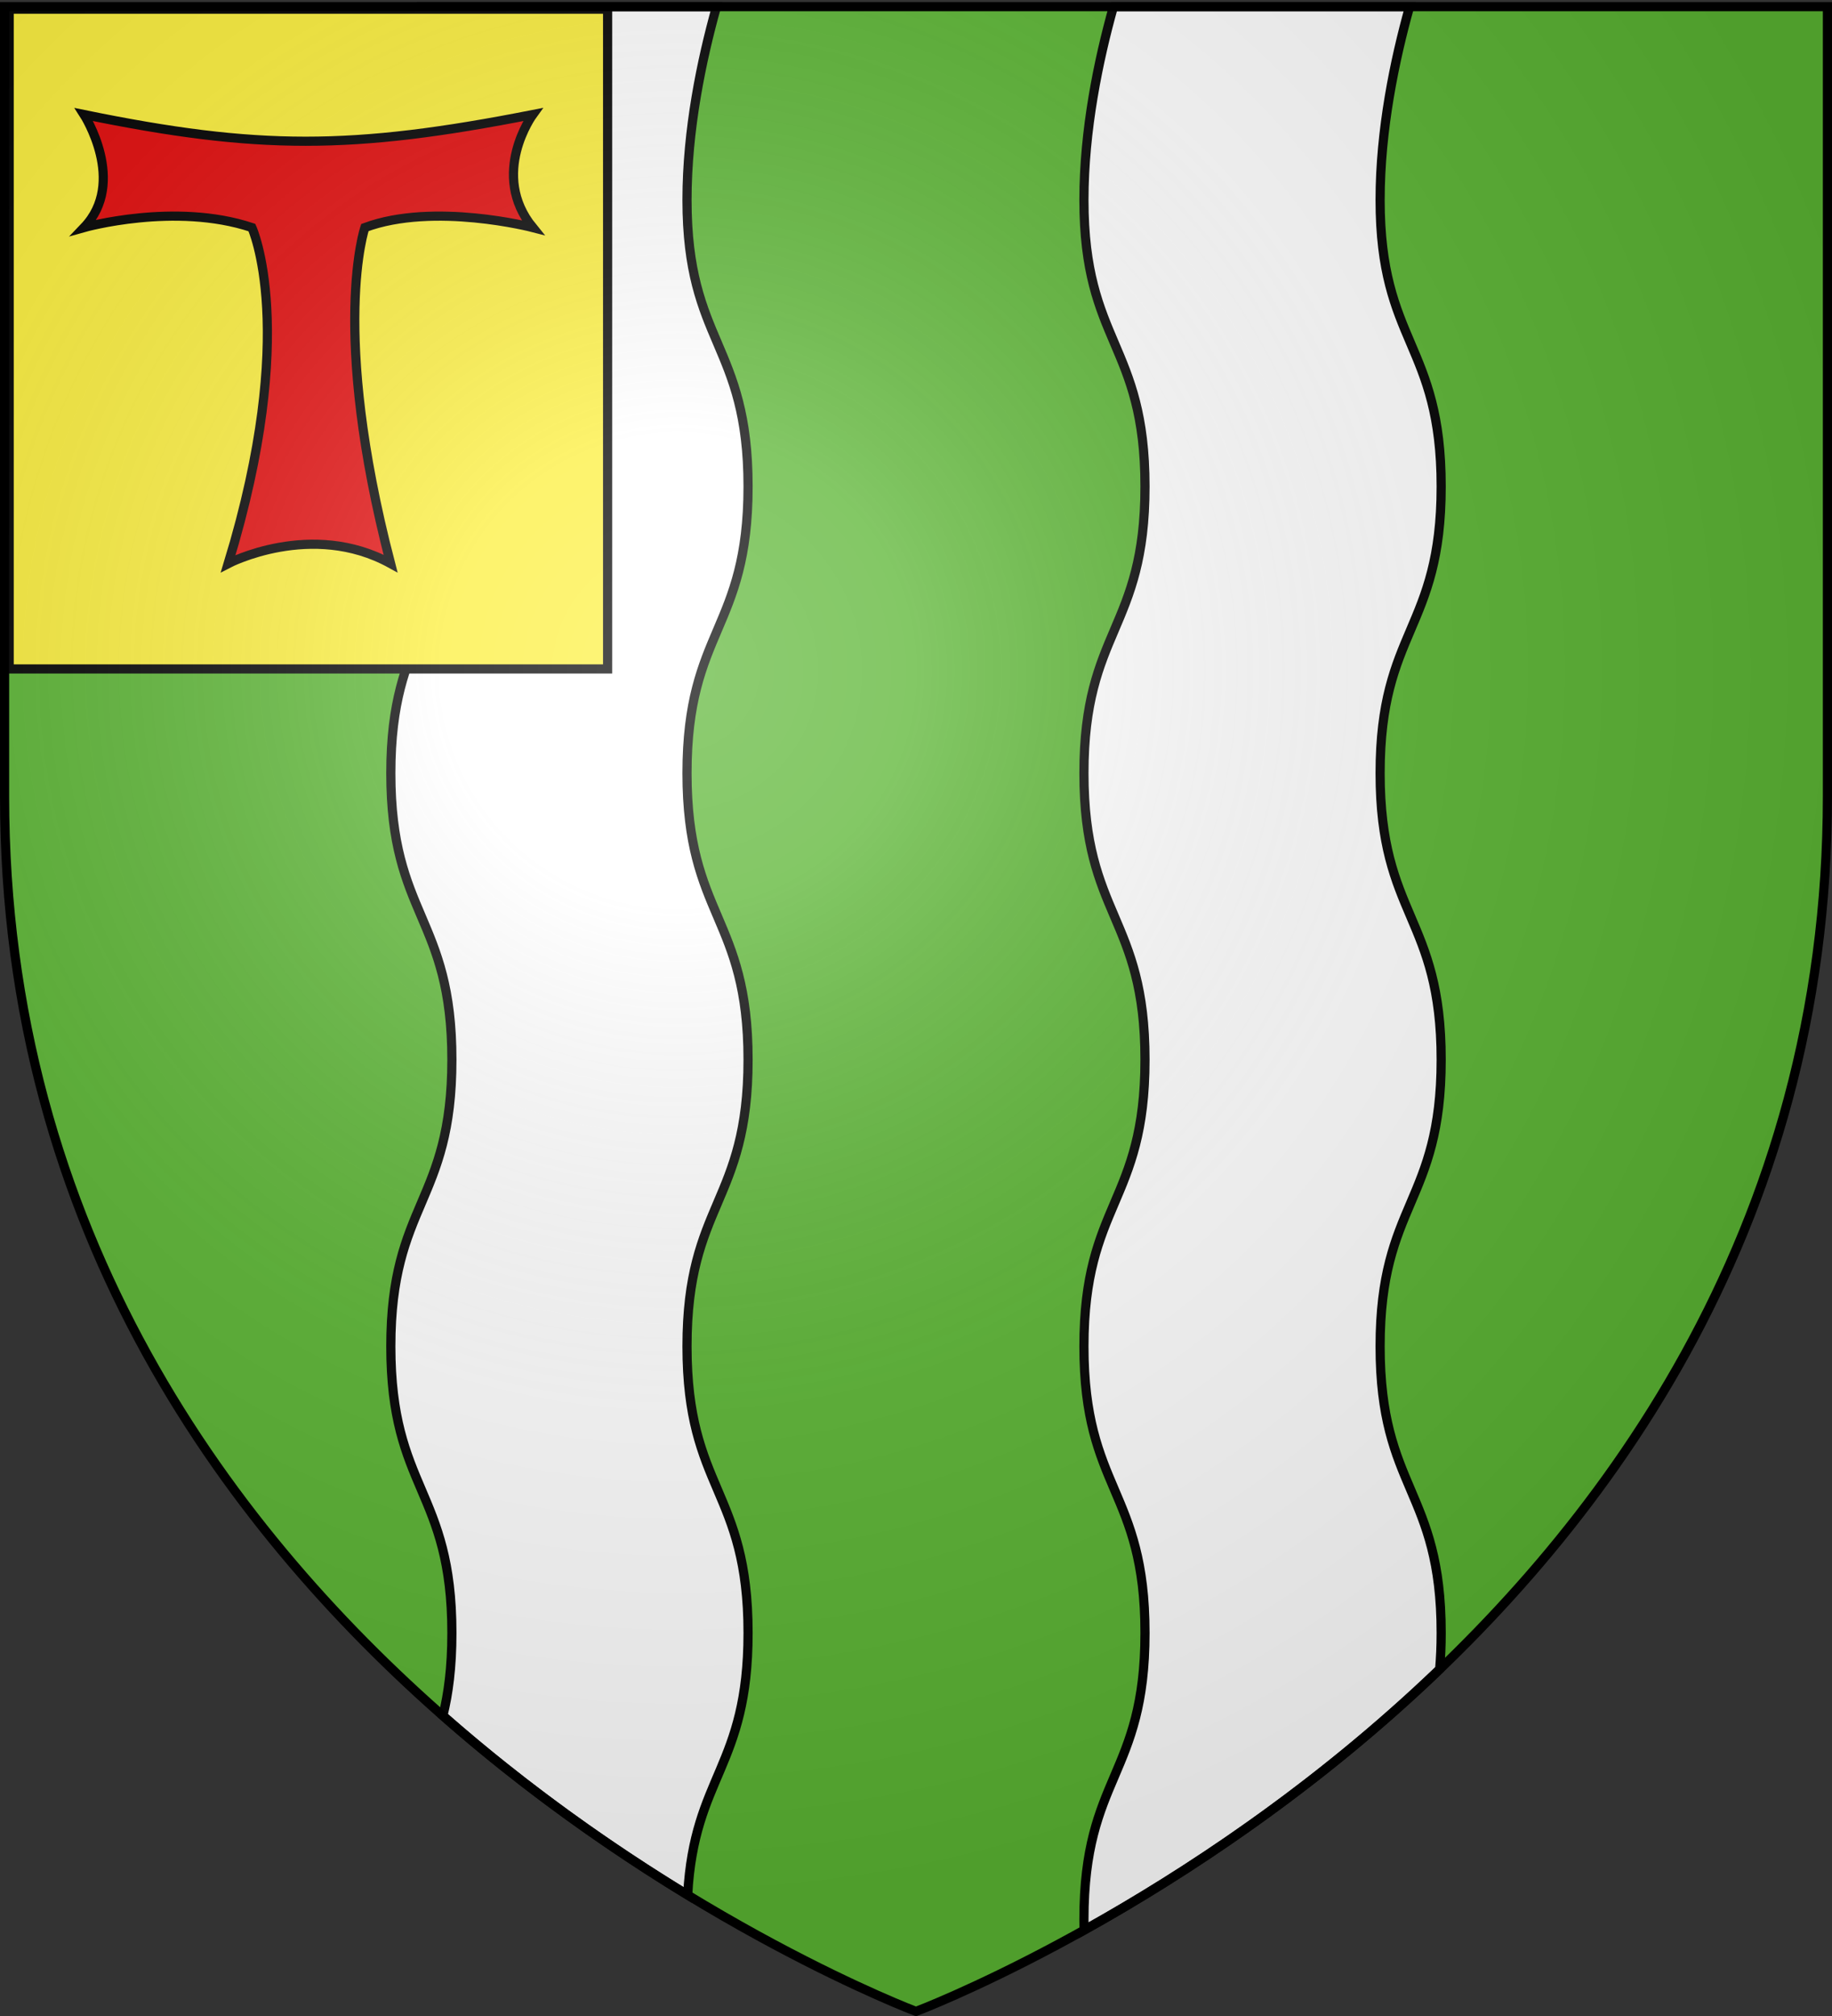
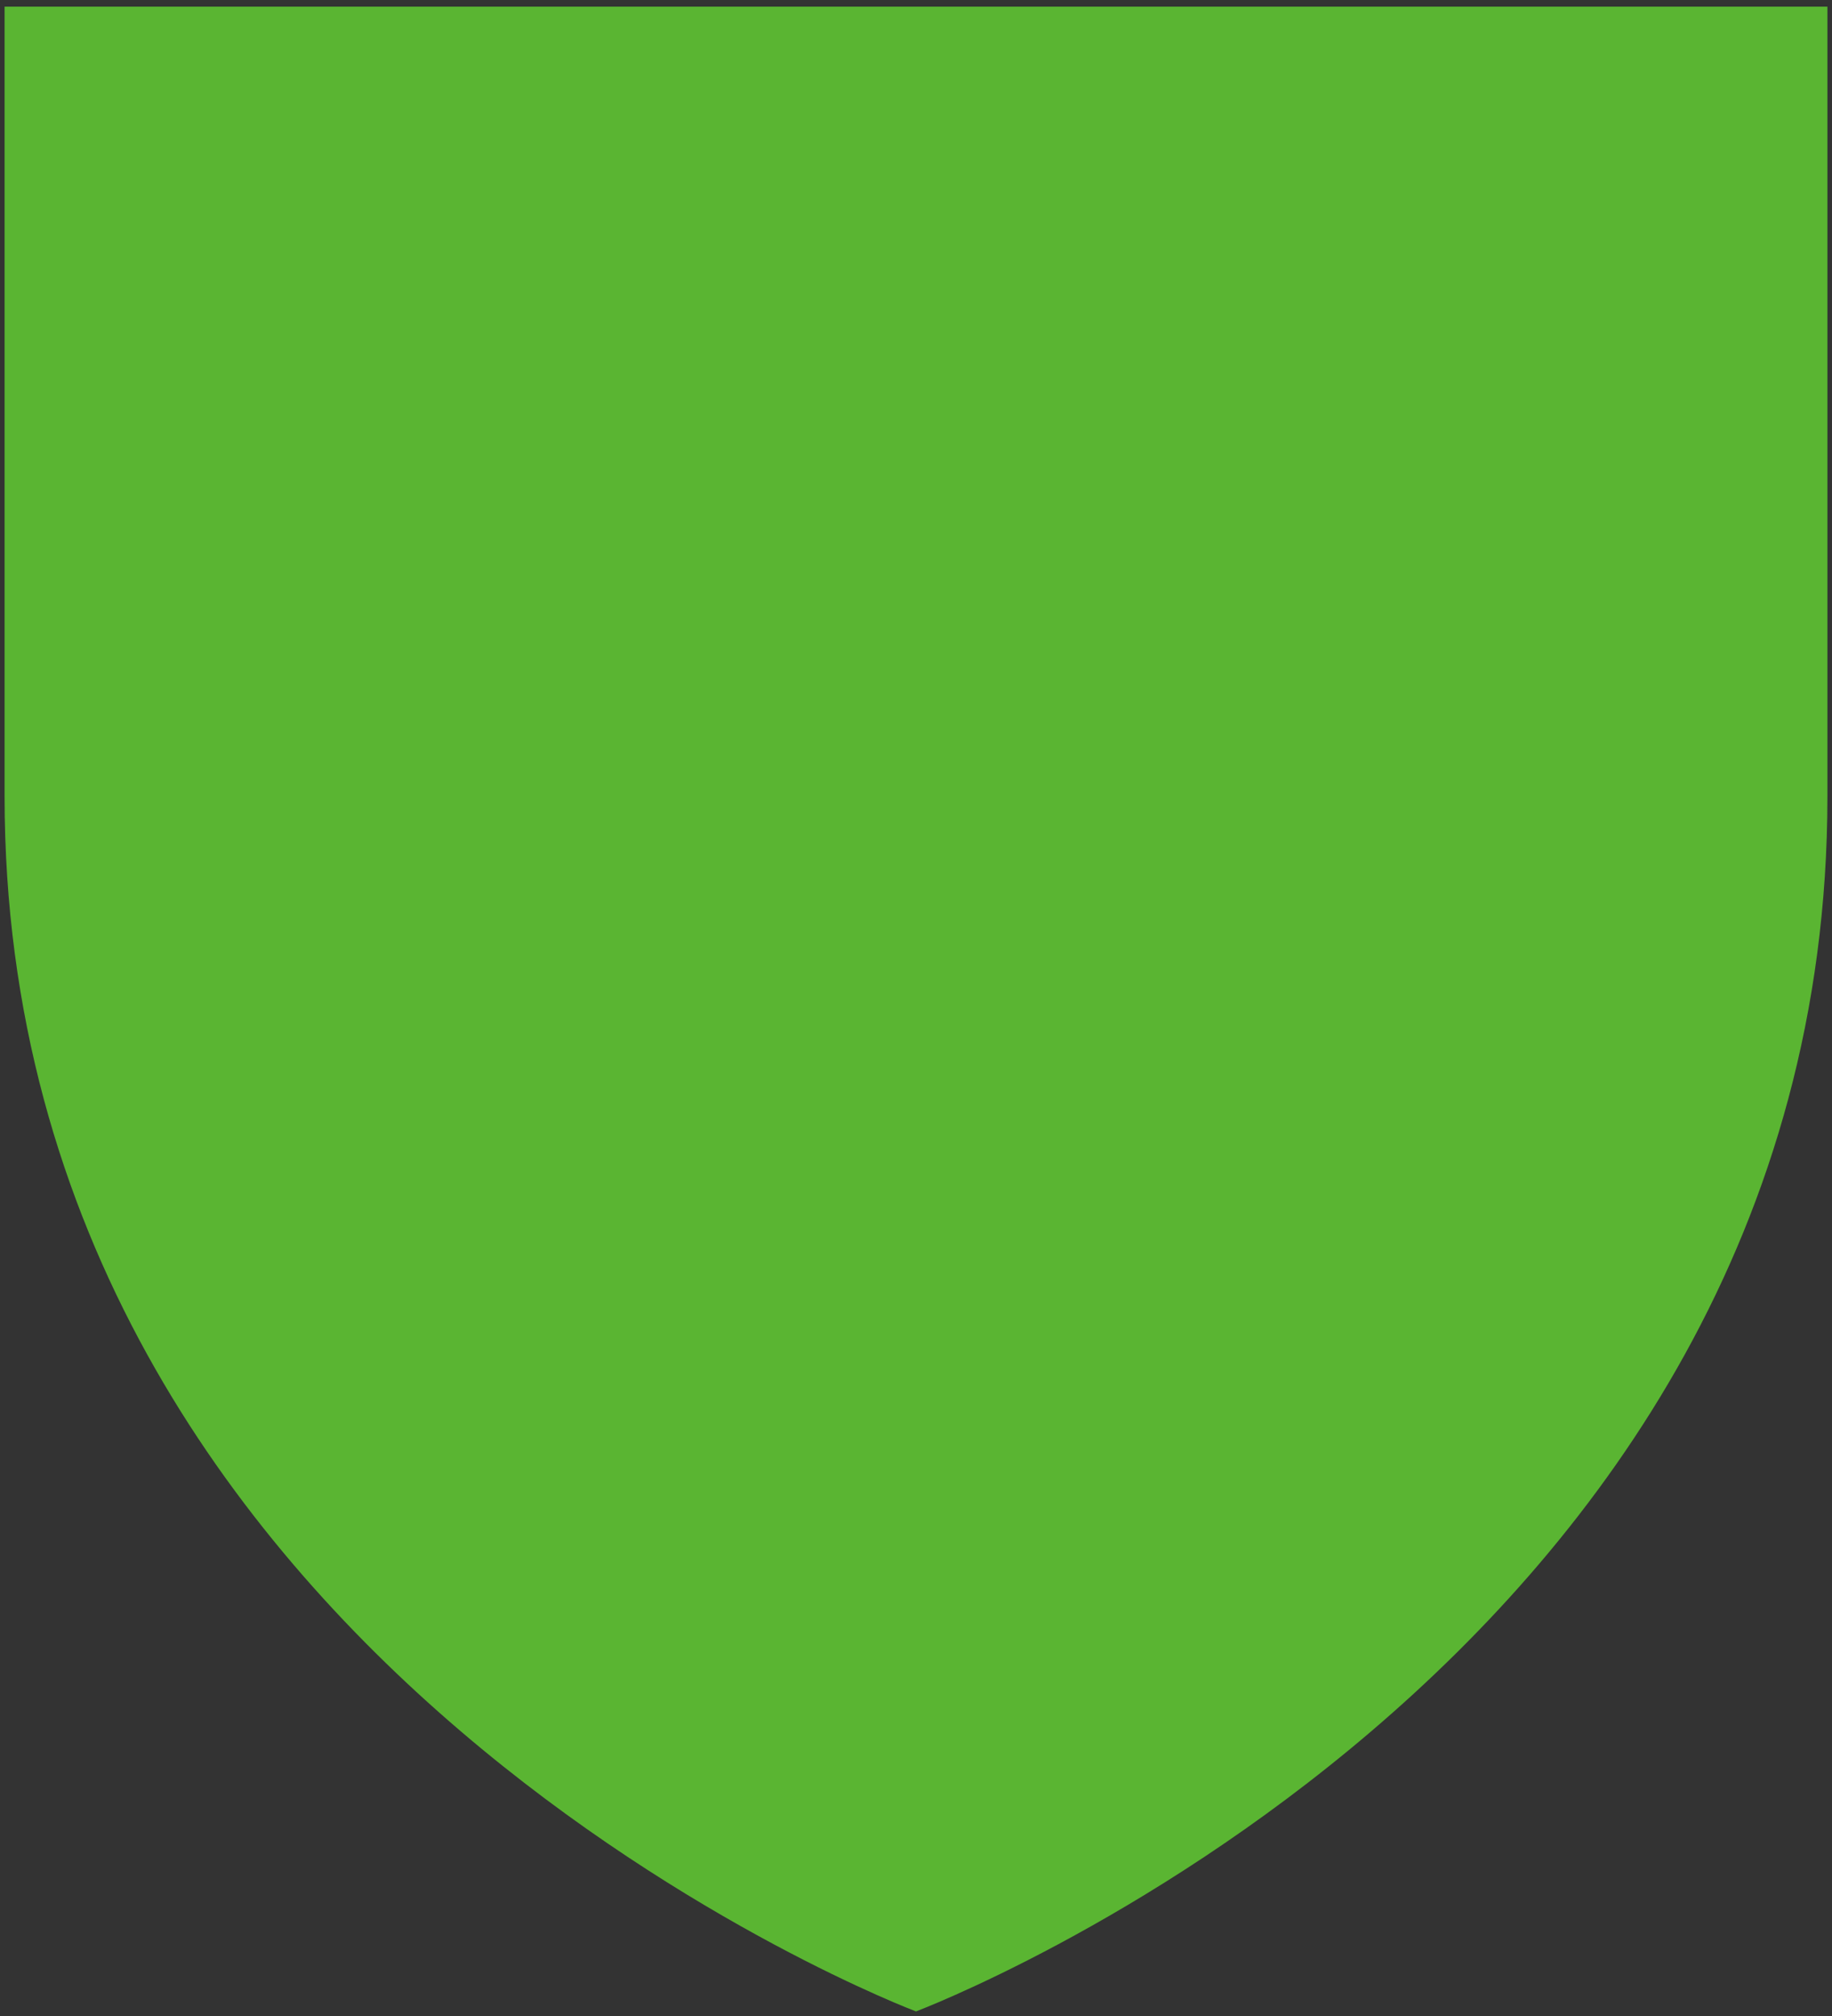
<svg xmlns="http://www.w3.org/2000/svg" xmlns:xlink="http://www.w3.org/1999/xlink" width="600" height="660" version="1.0">
  <rect width="100%" height="100%" fill="#333333" stroke="none" />
  <defs>
    <linearGradient id="b">
      <stop offset="0" style="stop-color:white;stop-opacity:.314" />
      <stop offset=".19" style="stop-color:white;stop-opacity:.251" />
      <stop offset=".6" style="stop-color:#6b6b6b;stop-opacity:.125" />
      <stop offset="1" style="stop-color:black;stop-opacity:.125" />
    </linearGradient>
    <linearGradient id="a">
      <stop offset="0" style="stop-color:#fd0000;stop-opacity:1" />
      <stop offset=".5" style="stop-color:#e77275;stop-opacity:.659" />
      <stop offset="1" style="stop-color:black;stop-opacity:.323" />
    </linearGradient>
    <radialGradient xlink:href="#b" id="c" cx="221.445" cy="226.331" r="300" fx="221.445" fy="226.331" gradientTransform="matrix(1.353 0 0 1.349 -77.63 -85.747)" gradientUnits="userSpaceOnUse" />
  </defs>
  <g style="display:inline">
    <path d="M300 658.5s298.5-112.32 298.5-397.772V2.176H1.5v258.552C1.5 546.18 300 658.5 300 658.5z" style="fill:#5ab532;fill-opacity:1;fill-rule:evenodd;stroke:none;stroke-width:1px;stroke-linecap:butt;stroke-linejoin:miter;stroke-opacity:1" />
-     <path d="M137.656 2.188C132.77 19.64 128 42.535 128 65.468c0 46.914 20 46.9 20 93.813 0 46.913-20 46.931-20 93.844s20 46.9 20 93.813c0 46.912-20 46.93-20 93.843 0 46.913 20 46.9 20 93.813 0 11.336-1.166 19.912-2.938 27.093 27.734 24.389 55.736 43.831 80.157 58.688 2.145-39.03 19.781-41.72 19.781-85.781 0-46.913-20-46.9-20-93.813 0-46.913 20-46.93 20-93.844 0-46.912-20-46.9-20-93.812 0-46.913 20-46.93 20-93.844 0-46.913-20-46.9-20-93.812 0-22.933 4.77-45.829 9.656-63.281h-97zM364.656 2.188C359.77 19.64 355 42.535 355 65.468c0 46.914 20 46.9 20 93.813 0 46.913-20 46.931-20 93.844s20 46.9 20 93.813c0 46.912-20 46.93-20 93.843 0 46.913 20 46.9 20 93.813 0 46.913-20 46.9-20 93.812 0 1.165.02 2.336.031 3.5 32.753-18.239 75.729-46.282 116.469-85.406.312-3.618.5-7.557.5-11.906 0-46.913-20-46.9-20-93.813 0-46.913 20-46.93 20-93.844 0-46.912-20-46.9-20-93.812 0-46.913 20-46.93 20-93.844 0-46.913-20-46.9-20-93.812 0-22.933 4.77-45.829 9.656-63.281h-97z" style="fill:#fff;fill-opacity:1;stroke:#000;stroke-width:3;stroke-miterlimit:4;stroke-opacity:1" />
-     <path d="M3 3h196v216H3z" style="fill:#fcef3c;fill-opacity:1;stroke:#000;stroke-width:3;stroke-miterlimit:4;stroke-dasharray:none;stroke-opacity:1" />
-     <path d="M27.5 37.5s14.24 22.113 0 37c0 0 29.757-8.414 55 0 0 0 15.534 33.623-7.767 110 0 0 27.29-14.24 53.182 0-19.931-76.61-8.415-110-8.415-110 22.654-8.414 55 0 55 0-14.24-17.476 0-37 0-37-59.356 11.65-90.04 11.65-147 0z" style="fill:#e20909;fill-opacity:1;stroke:#000;stroke-width:3;stroke-miterlimit:4;stroke-dasharray:none;stroke-opacity:1" />
  </g>
-   <path d="M300 658.5s298.5-112.32 298.5-397.772V2.176H1.5v258.552C1.5 546.18 300 658.5 300 658.5z" style="opacity:1;fill:url(#c);fill-opacity:1;fill-rule:evenodd;stroke:none;stroke-width:1px;stroke-linecap:butt;stroke-linejoin:miter;stroke-opacity:1" />
-   <path d="M300 658.5S1.5 546.18 1.5 260.728V2.176h597v258.552C598.5 546.18 300 658.5 300 658.5z" style="opacity:1;fill:none;fill-opacity:1;fill-rule:evenodd;stroke:#000;stroke-width:3;stroke-linecap:butt;stroke-linejoin:miter;stroke-miterlimit:4;stroke-dasharray:none;stroke-opacity:1" />
</svg>